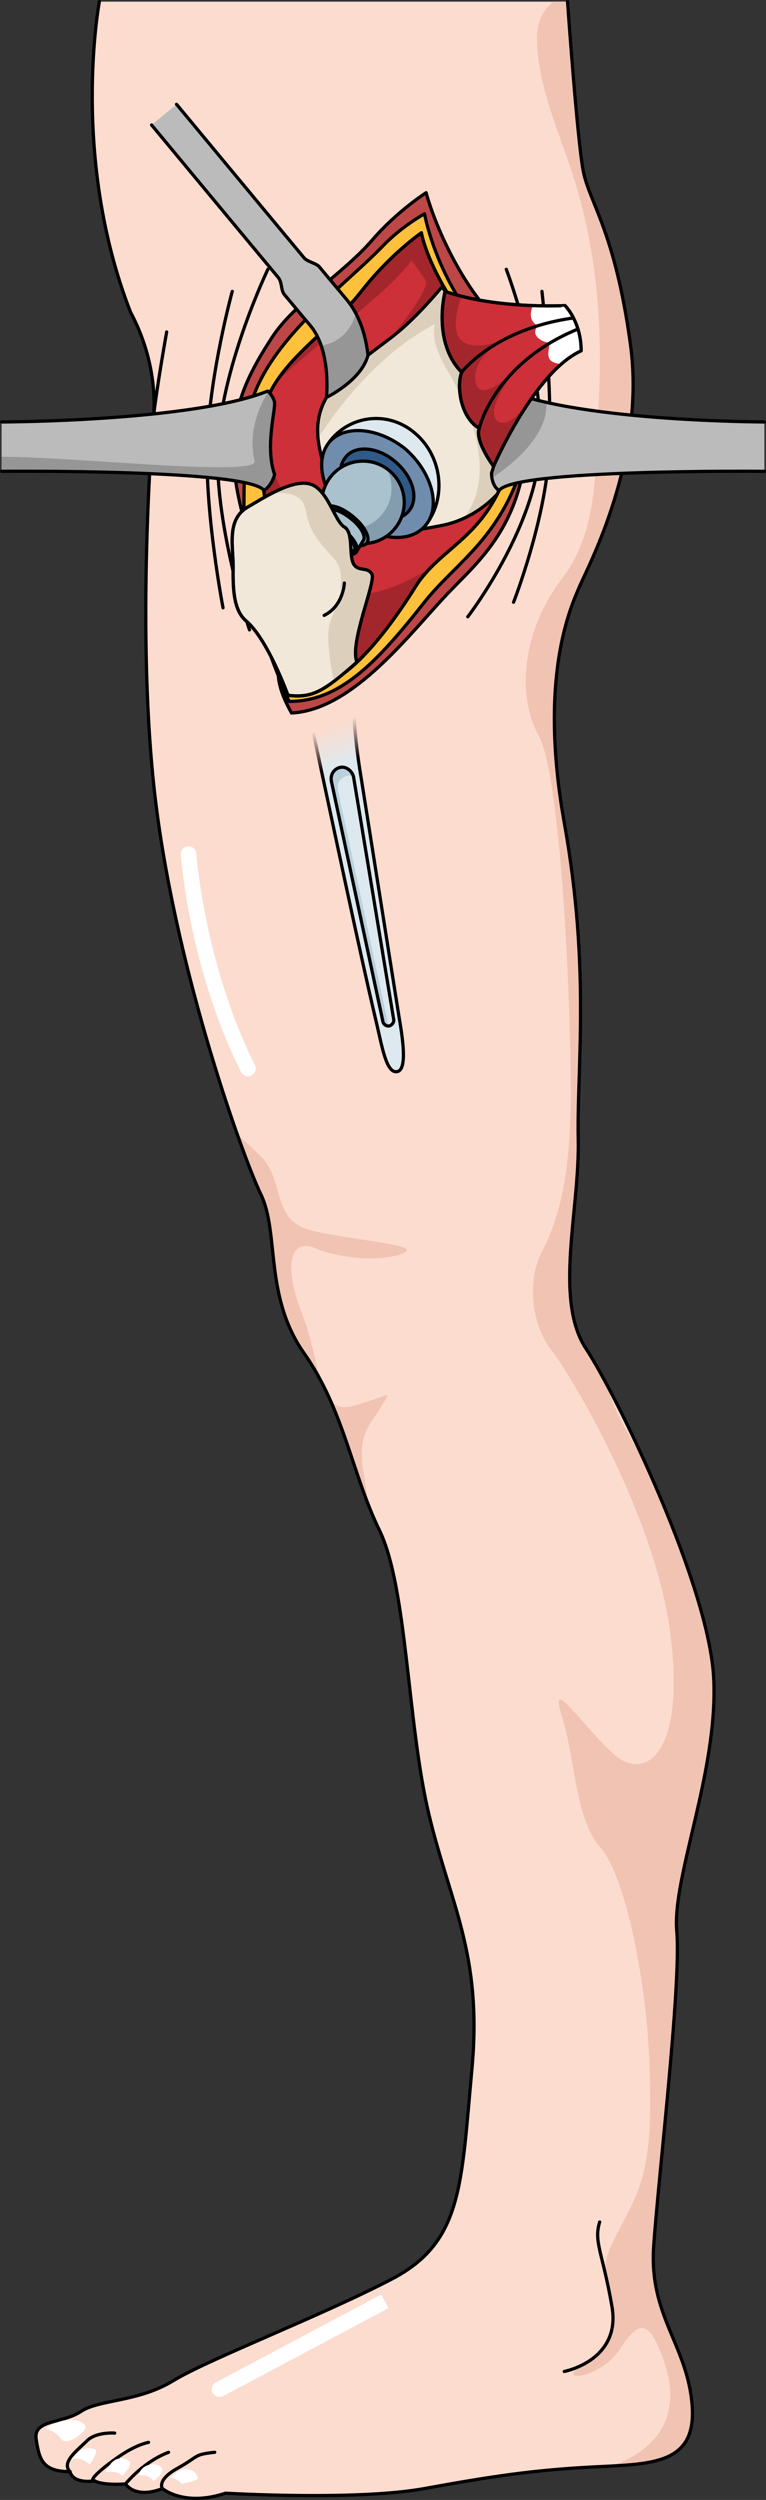
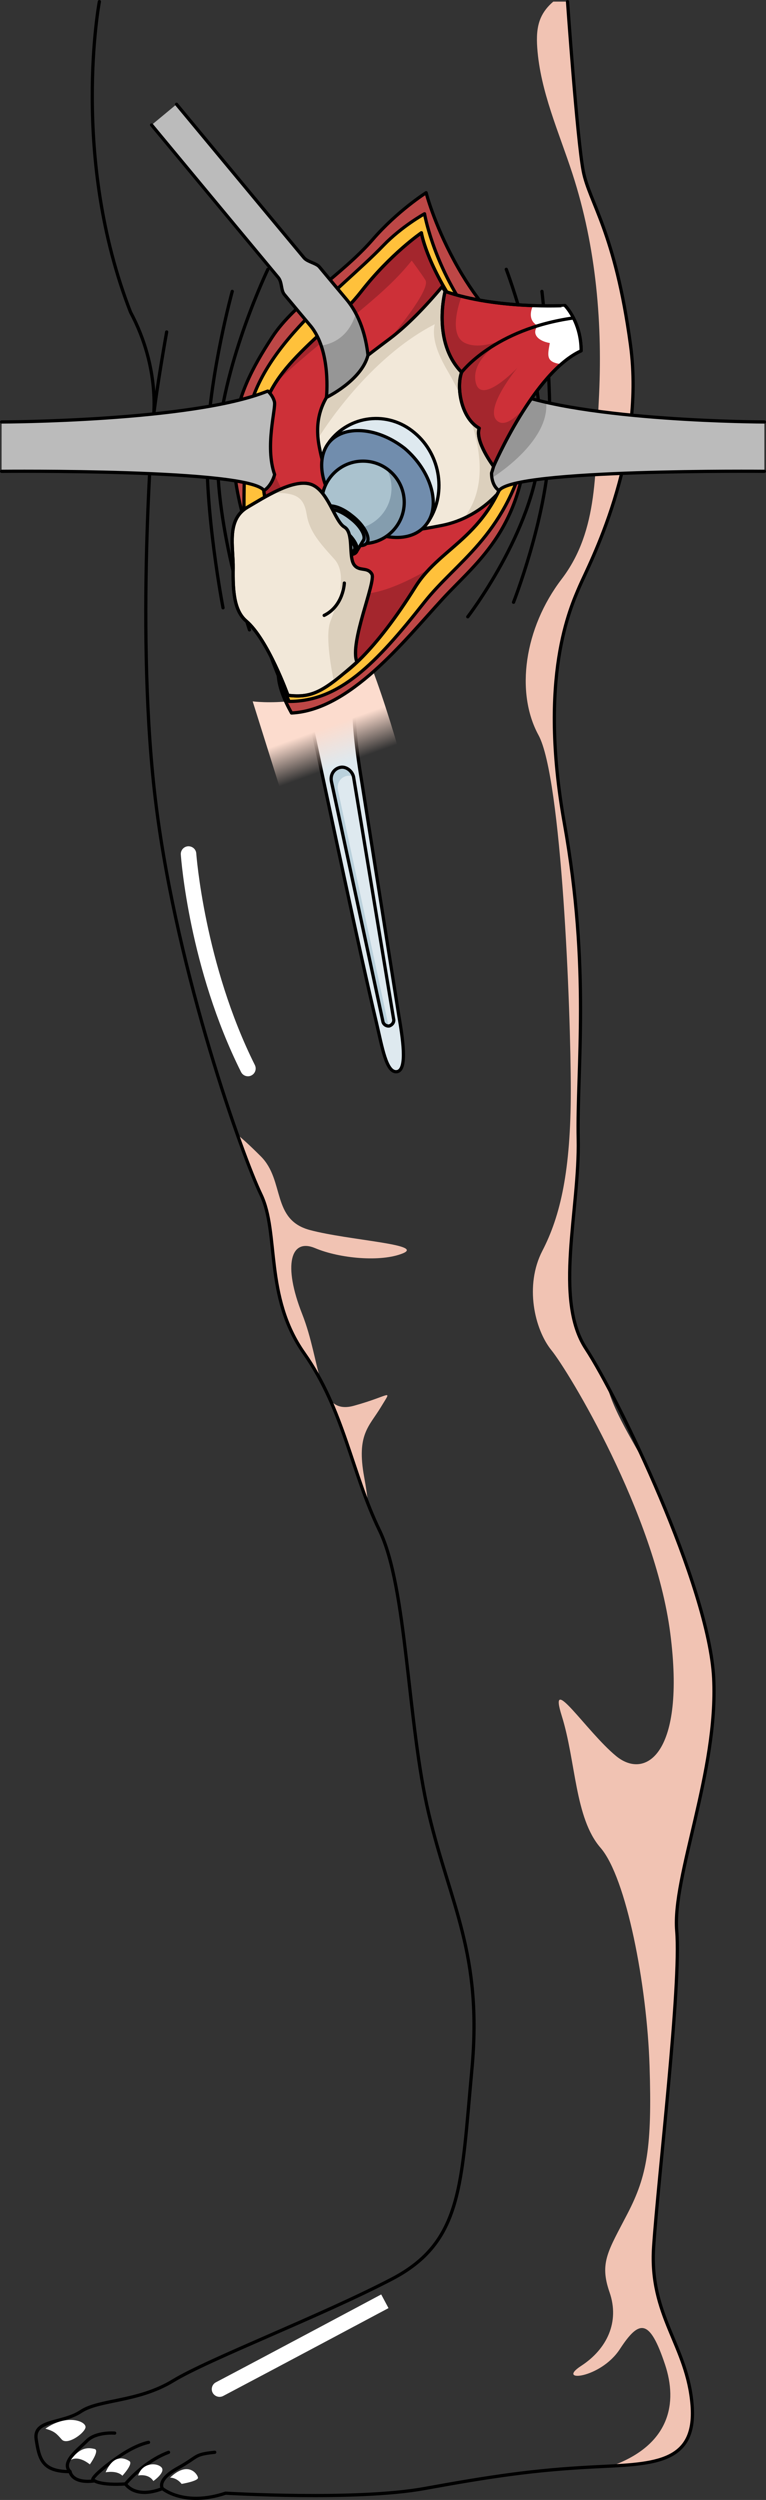
<svg xmlns="http://www.w3.org/2000/svg" version="1.1" id="Camada_1" x="0px" y="0px" width="236.51px" height="771.48px" viewBox="0 0 236.51 771.48" enable-background="new 0 0 236.51 771.48" xml:space="preserve">
  <rect x="0" y="0" width="236.51" height="771.48" fill="#333333" stroke="none" />
  <g>
    <g>
      <g>
-         <path fill="#FCDCCE" d="M201.8,693.33c1.43-21.39,8.56-80.82,7.13-97.46c-1.43-16.64,12.84-49.44,11.41-77.96     c-1.43-28.53-29.47-86.53-39.45-101.74c-9.98-15.21-1.91-42.79-2.38-64.66c-0.47-21.86,3.8-52.29-4.28-97.45     c-8.08-45.17,1.9-66.56,4.75-73.21c2.65-6.18,20.43-39.41,15.67-74.42c-4.75-35.01-12.72-43.91-14.59-53.64     c-1.87-9.74-4.85-52.28-4.85-52.28H30.68c0,0-9.05,47.91,9.62,95.82c9.46,17.69,6.99,33.18,6.99,33.18s-5.7,67.03,0.95,119.33     c6.65,52.29,26.62,107.91,32.33,119.8c5.71,11.88,0.95,31.38,13.31,48.97c12.36,17.59,14.73,37.08,23.29,54.67     c8.56,17.59,8.56,59.42,15.22,87.47c6.65,28.05,16.63,43.26,13.31,78.92c-3.32,35.65-2.85,53.24-24.71,64.65     c-21.87,11.41-56.58,24.72-67.51,31.38c-10.93,6.66-22.82,5.7-28.53,9.51c-5.7,3.8-14.73,2.38-13.78,8.56     c0.95,6.18,1.9,9.98,10.46,9.98c0,0,0.48,3.8,7.61,2.85c0,0,1.9,1.43,9.51,0.95c0,0,2.85,4.75,11.41,1.43     c0,0,6.65,5.7,19.49,1.42c0,0,40.41,2.38,61.33-1.42c20.92-3.81,33.75-5.71,51.82-6.66c18.07-0.95,32.33-0.48,30.9-19.02     C212.25,723.75,200.37,714.72,201.8,693.33z" />
        <g>
          <path fill="#DEE9EF" d="M94.42,180.04c-0.25,0.14-0.31,0.35-0.57,0.49c-3.03,3.06-2.96,17.3,2.01,41.5      c6.32,29.4,15.27,72.16,20.32,93.37c1.82,7.7,3.09,15.88,6.42,15.31c3.33-0.57,1.64-10.84,0.57-17.12      c0,0-7.91-49.91-11.57-72.98c-3.83-22.84-2.92-35.99,1.69-40.78" />
          <path fill="none" stroke="#000000" stroke-linecap="round" stroke-linejoin="round" stroke-miterlimit="10" d="M94.42,180.04      c-0.25,0.14-0.31,0.35-0.57,0.49c-3.03,3.06-2.96,17.3,2.01,41.5c6.32,29.4,15.27,72.16,20.32,93.37      c1.82,7.7,3.09,15.88,6.42,15.31c3.33-0.57,1.64-10.84,0.57-17.12c0,0-7.91-49.91-11.57-72.98      c-3.83-22.84-2.92-35.99,1.69-40.78" />
          <path fill="#BAD1DC" d="M104.34,243.8c-0.42-2.09,0.78-3.93,2.74-4.35c0.7-0.16,1.44,0,2.1,0.35c0-0.01,0-0.01,0-0.01      c-0.4-1.88-2.36-3.38-4.11-2.98c-1.95,0.42-3.16,2.26-2.73,4.35l15.87,73.96c0.09,0.79,0.86,1.5,1.77,1.5L104.34,243.8z" />
          <path fill="none" stroke="#000000" stroke-linecap="round" stroke-linejoin="round" stroke-miterlimit="10" d="M102.33,241.16      c-0.42-2.09,0.78-3.93,2.73-4.35l0,0c1.75-0.4,3.71,1.1,4.11,2.98c12.34,74.55,12.34,74.55,12.34,74.55      c0.31,1.03-0.39,1.97-1.35,2.28l0,0c-0.99,0.11-1.87-0.65-1.96-1.5L102.33,241.16L102.33,241.16L102.33,241.16z" />
        </g>
        <path fill="none" stroke="#000000" stroke-linecap="round" stroke-linejoin="round" stroke-miterlimit="10" d="M77.03,194.38     c0,0-11.57-34.4-9.65-58.86s15.33-52.41,15.33-52.41" />
        <path fill="none" stroke="#000000" stroke-linecap="round" stroke-linejoin="round" stroke-miterlimit="10" d="M68.86,187.57     c0,0-5.81-30.19-4.84-51.66c0.96-21.47,7.69-45.99,7.69-45.99" />
        <path fill="none" stroke="#000000" stroke-linecap="round" stroke-linejoin="round" stroke-miterlimit="10" d="M156.32,83.11     c0,0,12.23,31.96,10.31,56.42c-1.92,24.46-22.2,50.81-22.2,50.81" />
        <path fill="none" stroke="#000000" stroke-linecap="round" stroke-linejoin="round" stroke-miterlimit="10" d="M167.33,89.92     c0,0,3.22,27.36,2.26,48.82c-0.96,21.47-11.03,47.12-11.03,47.12" />
        <path fill="#F1C3B3" d="M220.33,517.89c-0.03-0.67-0.09-1.34-0.14-2.01c-0.42-4.78-1.5-10.27-3.05-16.19     c-0.12-0.47-0.25-0.93-0.37-1.4c-0.05-0.19-0.1-0.37-0.15-0.56c-0.39-1.41-0.8-2.81-1.22-4.21c-3.3-10.98-7.9-22.95-12.77-34.25     c-0.54-1.26-1.09-2.51-1.64-3.76c-0.04-0.09-0.08-0.17-0.11-0.26c-3.23-7.27-11.16-18.4-13.46-27.79     c-2.56-4.79-4.82-8.68-6.54-11.3c-9.98-15.21-1.91-42.79-2.38-64.66c-0.47-21.86,3.8-52.29-4.28-97.45     c-8.08-45.17,1.9-66.56,4.75-73.21c2.65-6.18,20.43-39.41,15.67-74.42c-4.75-35.01-12.72-43.91-14.59-53.64     c-1.87-9.74-4.85-52.28-4.85-52.28h-4.37c-1.64,1.39-3.01,3.06-3.87,5.04c-1.24,2.87-1.3,6.1-1.08,9.22     c0.95,13.45,6.69,26.01,10.86,38.83c7.39,22.72,9.42,46.69,8.12,70.44c-1.14,20.9,0.11,39.53-11.45,54.68     c-11.57,15.15-14.32,35.01-7.14,48.16c7.18,13.16,9.97,84.93,9.97,109.66c0,24.72-3.19,38.68-8.77,49.45     c-5.58,10.77-2.39,24.32,2.79,30.7c5.19,6.38,31.9,50.24,36.69,87.33c4.79,37.08-7.58,45.46-16.75,37.88     c-9.17-7.57-21.14-26.32-16.75-12.36c4.38,13.96,3.99,31.5,11.96,40.68c7.97,9.17,14.35,42.27,15.15,67.39     c0.8,25.12-0.79,33.89-6.78,45.46c-5.98,11.57-8.77,15.15-5.58,24.32c3.19,9.17-0.8,17.55-8.77,22.73     c-7.98,5.19,5.98,3.99,11.96-5.18c5.98-9.17,9.17-9.57,13.95,4.78c3.9,11.7,1.71,24.73-16.52,31.3c3.73-0.2,7.2-0.44,10.31-0.93     c0.06-0.01,0.11-0.02,0.17-0.03c0.3-0.05,0.6-0.1,0.89-0.16c0.1-0.02,0.19-0.03,0.29-0.05c0.26-0.05,0.51-0.1,0.76-0.16     c0.15-0.03,0.29-0.06,0.44-0.1c0.26-0.06,0.52-0.12,0.77-0.19c0.05-0.01,0.09-0.02,0.14-0.03c0.08-0.02,0.17-0.04,0.25-0.07     c0.24-0.07,0.48-0.13,0.71-0.2c0.11-0.03,0.21-0.07,0.31-0.1c0,0,0.01,0,0.01,0c0.25-0.08,0.49-0.16,0.73-0.24     c0.05-0.02,0.1-0.04,0.14-0.05c0.03-0.01,0.06-0.02,0.09-0.04c0.4-0.15,0.79-0.3,1.17-0.47c0.39-0.17,0.74-0.35,1.08-0.53     c0.11-0.06,0.22-0.11,0.32-0.17c0.17-0.1,0.33-0.2,0.5-0.3c0.03-0.02,0.06-0.04,0.1-0.06c0.09-0.06,0.18-0.11,0.27-0.17     c0.16-0.11,0.31-0.22,0.47-0.33c0.06-0.04,0.12-0.09,0.18-0.14c0.06-0.04,0.11-0.08,0.17-0.13c0.14-0.11,0.28-0.23,0.42-0.35     c0.11-0.1,0.23-0.2,0.33-0.3c0.13-0.12,0.25-0.24,0.38-0.37c0.12-0.12,0.23-0.25,0.34-0.37c0.11-0.12,0.21-0.24,0.31-0.37     c0.11-0.13,0.21-0.27,0.31-0.41c0.09-0.13,0.19-0.25,0.28-0.38c0.03-0.04,0.05-0.09,0.08-0.14c0.02-0.04,0.05-0.08,0.07-0.12     c0.06-0.09,0.11-0.18,0.16-0.27c0.07-0.12,0.15-0.23,0.22-0.36c0.09-0.16,0.17-0.33,0.25-0.5c0.06-0.13,0.13-0.25,0.18-0.38     c0.01-0.02,0.02-0.03,0.02-0.05c0.06-0.13,0.1-0.27,0.16-0.4c0.06-0.14,0.11-0.28,0.16-0.43c0.03-0.07,0.05-0.14,0.08-0.21     c0.05-0.15,0.09-0.3,0.14-0.45c0.07-0.22,0.13-0.44,0.19-0.66c0.04-0.16,0.08-0.33,0.12-0.49c0.03-0.14,0.06-0.28,0.09-0.43     c0.02-0.09,0.04-0.18,0.05-0.28c0.03-0.18,0.06-0.36,0.09-0.54c0-0.02,0.01-0.05,0.01-0.07c0.03-0.23,0.07-0.46,0.09-0.7     c0.02-0.18,0.04-0.35,0.05-0.54c0-0.02,0-0.04,0-0.06c0.01-0.13,0.02-0.26,0.02-0.39c0.01-0.11,0.01-0.22,0.02-0.33     c0-0.03,0-0.07,0.01-0.1c0.01-0.18,0.02-0.35,0.02-0.54c0-0.06,0-0.13,0-0.19c0-0.28,0-0.56,0-0.85c0-0.15,0-0.3,0-0.46     c-0.01-0.52-0.04-1.05-0.08-1.6c-1.43-18.54-13.31-27.58-11.88-48.97c0.51-7.66,1.75-20.18,3.07-33.88     c0.01-0.12,0.02-0.23,0.03-0.35c0.1-1.08,0.21-2.17,0.31-3.27c0.01-0.11,0.02-0.22,0.03-0.33c0.23-2.37,0.45-4.77,0.68-7.17     c0.06-0.61,0.11-1.23,0.17-1.84c1.93-20.87,3.59-41.79,2.83-50.63c-1.43-16.64,12.84-49.44,11.41-77.96     C220.33,517.9,220.33,517.9,220.33,517.89z" />
        <g>
          <path fill="#F1C3B3" d="M124.41,386.77c-6.78,2.79-19.54,1.6-27.12-1.6c-7.57-3.19-9.97,5.19-3.99,20.34      c2.91,7.38,4.03,15.03,5.75,20.58c-1.52-2.87-3.21-5.71-5.17-8.5c-12.36-17.59-7.61-37.08-13.31-48.97      c-1.55-3.23-4.16-9.7-7.26-18.44c1.63,1.29,3.97,3.42,7.23,6.68c7.45,7.45,3.19,19.54,15.15,22.73      C107.66,382.78,131.18,383.98,124.41,386.77z" />
          <path fill="#F1C3B3" d="M113.65,464.13c-4.09-10.49-6.95-21.42-11.69-32.06c1.65,1.91,3.89,2.69,7.28,1.75      c11.57-3.19,11.96-5.58,8.37,0.4c-3.59,5.98-7.58,8.37-5.18,21.53C113.02,458.94,113.41,461.73,113.65,464.13z" />
        </g>
-         <path fill="none" stroke="#000000" stroke-linecap="round" stroke-linejoin="round" stroke-miterlimit="10" d="M174.22,731.83     c0,0,17.59-3.33,14.74-19.97c-2.86-16.64-5.71-19.97-3.81-26.15" />
        <path fill="none" stroke="#000000" stroke-linecap="round" stroke-linejoin="round" stroke-miterlimit="10" d="M21.62,762.73     c-2.85-2.85,2.38-6.65,5.23-9.5c2.85-2.85,8.56-2.38,8.56-2.38" />
        <path fill="none" stroke="#000000" stroke-linecap="round" stroke-linejoin="round" stroke-miterlimit="10" d="M29.22,765.59     c-2.89,0.12,5.23-6.21,9.51-8.81c4.28-2.6,7.13-3.07,7.13-3.07" />
        <path fill="none" stroke="#000000" stroke-linecap="round" stroke-linejoin="round" stroke-miterlimit="10" d="M38.73,766.54     c2.86-3.33,7.61-7.63,13.31-9.76" />
        <path fill="none" stroke="#000000" stroke-linecap="round" stroke-linejoin="round" stroke-miterlimit="10" d="M50.14,767.97     c0,0-1.9-2.63,4.75-6.31c6.66-3.68,4.75-4.19,11.41-4.89" />
        <g>
          <path fill="#FFFFFF" d="M76.56,332.14c0.36,0,0.72-0.08,1.06-0.26c1.18-0.59,1.66-2.02,1.07-3.21      c-15.54-31.08-18.07-64.96-18.09-65.29c-0.09-1.32-1.23-2.29-2.55-2.22c-1.32,0.09-2.31,1.24-2.22,2.55      c0.1,1.42,2.61,35.14,18.59,67.1C74.84,331.66,75.68,332.14,76.56,332.14z" />
          <path fill="#FFFFFF" d="M67.79,739.67c0.37,0,0.76-0.09,1.11-0.27c15.15-7.98,51.05-27.12,51.05-27.12l-2.25-4.22      c0,0-35.88,19.14-51.03,27.11c-1.17,0.61-1.62,2.06-1.01,3.23C66.1,739.21,66.93,739.67,67.79,739.67z" />
        </g>
        <path fill="none" stroke="#000000" stroke-linecap="round" stroke-linejoin="round" stroke-miterlimit="10" d="M47.29,129.5     c1.08-9.92,4.17-27.06,4.17-27.06" />
        <path fill="none" stroke="#000000" stroke-linecap="round" stroke-linejoin="round" stroke-miterlimit="10" d="M30.68,0.5     c0,0-9.05,47.91,9.62,95.82c9.46,17.69,6.99,33.18,6.99,33.18s-5.7,67.03,0.95,119.33c6.65,52.29,26.62,107.91,32.33,119.8     c5.71,11.88,0.95,31.38,13.31,48.97c12.36,17.59,14.73,37.08,23.29,54.67c8.56,17.59,8.56,59.42,15.22,87.47     c6.65,28.05,16.63,43.26,13.31,78.92c-3.32,35.65-2.85,53.24-24.71,64.65c-21.87,11.41-56.58,24.72-67.51,31.38     c-10.93,6.66-22.82,5.7-28.53,9.51c-5.7,3.8-14.73,2.38-13.78,8.56c0.95,6.18,1.9,9.98,10.46,9.98c0,0,0.48,3.8,7.61,2.85     c0,0,1.9,1.43,9.51,0.95c0,0,2.85,4.75,11.41,1.43c0,0,6.65,5.7,19.49,1.42c0,0,40.41,2.38,61.33-1.42     c20.92-3.81,33.75-5.71,51.82-6.66c18.07-0.95,32.33-0.48,30.9-19.02c-1.43-18.54-13.31-27.58-11.88-48.97     c1.43-21.39,8.56-80.82,7.13-97.46c-1.43-16.64,12.84-49.44,11.41-77.96c-1.43-28.53-29.47-86.53-39.45-101.74     c-9.98-15.21-1.91-42.79-2.38-64.66c-0.47-21.86,3.8-52.29-4.28-97.45c-8.08-45.17,1.9-66.56,4.75-73.21     c2.65-6.18,20.43-39.41,15.67-74.42c-4.75-35.01-12.72-43.91-14.59-53.64c-1.87-9.74-4.85-52.28-4.85-52.28" />
      </g>
      <linearGradient id="SVGID_1_" gradientUnits="userSpaceOnUse" x1="93.02" y1="204.764" x2="104.33" y2="236.294">
        <stop offset="0.631" style="stop-color:#FCDCCE" />
        <stop offset="1" style="stop-color:#FCDCCE;stop-opacity:0" />
      </linearGradient>
      <path fill="url(#SVGID_1_)" d="M78.02,216.44c0,0,20.99,2.84,36.96-9.89c14.94,39.71,28.3,110.99,28.3,110.99l-26.38,6.51    L93.38,265.3L78.02,216.44z" />
      <g>
        <path fill="#FFFFFF" d="M52.51,764.6c0,0,1.93-0.12,3.57,1.93c0,0,5.19-0.86,5.05-1.93C60.99,763.53,58.08,759.26,52.51,764.6z" />
        <path fill="#FFFFFF" d="M42.66,763.94c0,0,3.19-0.71,4.69,1.71c0,0,3.96-2.77,2.46-4.27C48.31,759.89,43.9,759.96,42.66,763.94z" />
        <path fill="#FFFFFF" d="M32.61,762.96c0,0,3.41-0.73,5.18,1.05c0,0,3.41-3.68,2.18-4.5S35.2,757,32.61,762.96z" />
        <path fill="#FFFFFF" d="M21.87,759.15c0,0,2.05-1.64,5.87,1.36c0,0,3.15-4.37,1.44-4.77C27.46,755.34,24.82,754.98,21.87,759.15z     " />
        <path fill="#FFFFFF" d="M14.02,749.49c2.86,0.82,3.41,1.5,5.05,3.34c1.64,1.84,6.76-1.7,7.31-3.62     C26.91,747.31,20.78,744.72,14.02,749.49" />
      </g>
    </g>
    <path fill="#BD4746" stroke="#000000" stroke-linecap="round" stroke-linejoin="round" stroke-miterlimit="10" d="M131.57,59.47   c0,0-8.82,5.58-16.49,14.44c-9.54,11.01-24.05,19.42-31.02,30.11c-12.57,19.28-18.58,35.07-1.7,76.59   c9.72,23.91-2.05,22,7.65,39.42c17.99-0.87,34.62-22.09,46.71-35.26c10.6-11.55,26.17-22.24,26.17-55.06   c0-29.38-9.41-24.73-22.65-49.26C133.91,68.74,131.57,59.47,131.57,59.47z" />
    <path fill="#FFC13B" stroke="#000000" stroke-linecap="round" stroke-linejoin="round" stroke-miterlimit="10" d="M131.08,65.97   c0,0,2.43,14.29,12.57,29.23s23.43,26.26,18.68,44.61c-6.7,25.88-21.37,33.44-31.32,46.06c-15.07,19.12-26.3,30.59-41.76,30.59   c-14.68-33.87-14.78-48.3-13.31-82.99c1.04-24.6,28.51-43.24,42.4-57.69C124.04,69.85,131.08,65.97,131.08,65.97z" />
    <path fill="#CD3038" stroke="#000000" stroke-linecap="round" stroke-linejoin="round" stroke-miterlimit="10" d="M130.11,71.84   c0,0,1.39,9.04,11.1,23.36c9.71,14.32,21.05,26.26,16.79,44.61c-6.02,25.88-21.48,28.07-29.73,41.27   c-12.49,19.99-22.27,27.98-26.71,29.19c-7.75-35.23-21.18-35.11-21.18-76.8c0-19.29,19.9-29.08,31.18-43.55   C120.58,78.35,130.11,71.84,130.11,71.84z" />
    <path opacity="0.2" d="M106.09,181.58c-9.86-7.71-25.67-44.85-25.68-44.86c0.69,38.45,13.61,39.26,21.15,73.55   c4.44-1.22,14.22-9.21,26.71-29.19c1.3-2.09,2.79-3.9,4.39-5.57C123.62,180.76,111.77,186.03,106.09,181.58z" />
    <path opacity="0.2" d="M139.59,116.91l8.47-11.96c-2.23-3.2-4.58-6.41-6.85-9.75c-9.71-14.32-11.1-23.36-11.1-23.36   s-9.53,6.51-18.55,18.08c-8.02,10.29-20.4,18.22-26.88,28.88c5.65-6.36,20.81-17.81,31.69-27.35c6.84-6,9.86-9.94,10.75-11.03   c0,0,3.46,4.69,4.24,6.04c1.77,3.07-11.01,18.06-11.01,18.06L139.59,116.91z" />
    <path fill="none" stroke="#000000" stroke-linecap="round" stroke-linejoin="round" stroke-miterlimit="10" d="M130.11,71.84   c0,0,1.39,9.04,11.1,23.36c9.71,14.32,21.05,26.26,16.79,44.61c-6.02,25.88-21.48,28.07-29.73,41.27   c-12.49,19.99-22.27,27.98-26.71,29.19c-7.75-35.23-21.18-35.11-21.18-76.8c0-19.29,19.9-29.08,31.18-43.55   C120.58,78.35,130.11,71.84,130.11,71.84z" />
    <path fill="#F2E8D9" d="M136.51,88.48c-4.95,5.89-10.63,11.89-16.16,16.04c-14.74,11.08-24.68,18.14-21.77,33.38   c5.91,30.87,25.12,26.69,37.74,24.27c6.34-1.22,12.41-4.57,17.18-9.65c1.77-3.51,3.31-7.65,4.49-12.71   c4.27-18.35-6.15-30.96-16.79-44.61C139.58,93.11,138.01,90.83,136.51,88.48z" />
    <path fill="#DCD0BD" d="M143.45,159.83c3.68-1.72,7.12-4.19,10.06-7.31c1.77-3.51,3.31-7.65,4.49-12.71   c4.27-18.35-6.15-30.96-16.79-44.61c-1.63-2.09-3.2-4.37-4.7-6.72c-4.95,5.89-10.63,11.89-16.16,16.04   c-13.88,10.43-23.5,17.3-22.15,30.79c1.45-2.35,15.58-24.77,36.04-35.26c-1.49,6.36,3.69,13.71,5.34,16.87s14.78,25.76,4.84,41.27   C144.06,158.75,143.74,159.3,143.45,159.83z" />
    <path fill="none" stroke="#000000" stroke-linecap="round" stroke-linejoin="round" stroke-miterlimit="10" d="M136.51,88.48   c-4.95,5.89-10.63,11.89-16.16,16.04c-14.74,11.08-24.68,18.14-21.77,33.38c5.91,30.87,25.12,26.69,37.74,24.27   c6.34-1.22,12.41-4.57,17.18-9.65c1.77-3.51,3.31-7.65,4.49-12.71c4.27-18.35-6.15-30.96-16.79-44.61   C139.58,93.11,138.01,90.83,136.51,88.48z" />
    <path fill="#BBBBBB" d="M236.01,130.22c0,0-55.66-0.11-79.01-9.54c0,0-2.68,1.29-3.19,3.33c-0.51,2.04,1.02,13.27-2.04,21.95   c0,0-0.19,3.73,2.33,5.44c4.31-6.71,81.91-5.95,81.91-5.95" />
    <path opacity="0.2" d="M153.81,124c-0.51,2.04,1.02,13.27-2.04,21.95c0,0-0.03,0.66,0.11,1.54c0,0,17.84-10.9,16.76-23.35   c0,0,0,0,0,0c-4.36-0.99-8.33-2.14-11.64-3.48C157,120.67,154.32,121.96,153.81,124z" />
    <path fill="none" stroke="#000000" stroke-linecap="round" stroke-linejoin="round" stroke-miterlimit="10" d="M236.01,130.22   c0,0-55.66-0.11-79.01-9.54c0,0-2.68,1.29-3.19,3.33c-0.51,2.04,1.02,13.27-2.04,21.95c0,0-0.19,3.73,2.33,5.44   c4.31-6.71,81.91-5.95,81.91-5.95" />
    <path fill="#BBBBBB" d="M0.5,130.22c0,0,58.83-0.11,82.18-9.54c0,0,1.55,1.29,2.06,3.33c0.51,2.04-3.01,13.74,0.05,22.42   c0,0-0.74,3.26-3.27,4.97c-4.31-6.71-81.03-5.95-81.03-5.95" />
-     <path opacity="0.2" d="M84.74,124c-0.34-1.38-1.16-2.4-1.65-2.93l-0.37,0.11c0,0-6.77,9.47-4.13,21.12   c1.13,4.96-55.89-1.4-78.09-1.33v4.47c0,0,76.72-0.77,81.03,5.95c2.52-1.71,3.27-4.97,3.27-4.97   C81.73,137.75,85.25,126.04,84.74,124z" />
    <path fill="none" stroke="#000000" stroke-linecap="round" stroke-linejoin="round" stroke-miterlimit="10" d="M0.5,130.22   c0,0,58.83-0.11,82.18-9.54c0,0,1.55,1.29,2.06,3.33c0.51,2.04-3.01,13.74,0.05,22.42c0,0-0.74,3.26-3.27,4.97   c-4.31-6.71-81.03-5.95-81.03-5.95" />
    <g>
      <g>
        <path fill-rule="evenodd" clip-rule="evenodd" fill="#DEE9EF" stroke="#000000" stroke-miterlimit="10" d="M128.04,133.6     c-8.26-7.05-20.26-5.47-26.44,2.89c3.08-3.28,11.82-0.85,19.95,5.8c7.94,6.71,12.51,15.04,10.34,19.14     C138,152.87,136.23,140.45,128.04,133.6L128.04,133.6z" />
      </g>
      <path fill="#718DAD" stroke="#000000" stroke-miterlimit="10" d="M101.44,136.73c4.53-5.73,15.09-5,23.56,1.68    c8.24,7.08,11.18,17.66,6.64,23.4c-4.51,5.99-15.07,5.26-23.56-1.68C99.86,153.3,96.92,142.72,101.44,136.73L101.44,136.73z" />
-       <path fill-rule="evenodd" clip-rule="evenodd" fill="#315988" stroke="#000000" stroke-miterlimit="10" d="M106.6,141.25    c2.84-3.99,9.92-3.43,15.22,1.04c5.59,4.58,7.62,11.42,4.5,15.3c-2.86,3.73-9.92,3.43-15.25-1.29    C105.51,151.96,103.48,145.13,106.6,141.25L106.6,141.25z" />
    </g>
    <g>
      <circle fill="#AAC2CE" cx="112.08" cy="155.03" r="12.73" />
      <path fill="#849DAE" d="M119.34,144.59c1.05,1.93,1.62,4.15,1.53,6.5c-0.25,7.03-6.15,12.52-13.17,12.27    c-2.54-0.09-4.87-0.92-6.81-2.28c2.08,3.84,6.06,6.51,10.74,6.67c7.03,0.25,12.93-5.25,13.17-12.27    C124.96,151,122.77,146.98,119.34,144.59z" />
      <circle fill="none" stroke="#000000" stroke-linecap="round" stroke-linejoin="round" stroke-miterlimit="10" cx="112.08" cy="155.03" r="12.73" />
      <path fill-rule="evenodd" clip-rule="evenodd" fill="#718DAD" d="M99.86,157.08c1.21-1.84,5.11-0.96,8.83,2.08    c3.7,2.83,5.7,6.69,4.67,8.3c-1.21,1.84-5.13,0.75-8.83-2.08C100.83,162.55,98.82,158.69,99.86,157.08L99.86,157.08z" />
      <path fill="none" stroke="#000000" stroke-linecap="round" stroke-linejoin="round" stroke-miterlimit="10" d="M99.86,157.08    c1.21-1.84,5.11-0.96,8.83,2.08c3.7,2.83,5.7,6.69,4.67,8.3c-1.21,1.84-5.13,0.75-8.83-2.08    C100.83,162.55,98.82,158.69,99.86,157.08L99.86,157.08z" />
      <path fill-rule="evenodd" clip-rule="evenodd" fill="#AAC2CE" d="M98.93,161.56c0.87-1.16,4.21-0.43,7.26,2.04    c3.05,2.47,4.74,5.29,3.88,6.67c2.21-3.66,2.21-3.66,2.21-3.66c0.66-1.35-1.05-4.39-4.08-6.65c-3.05-2.47-6.34-3.42-7.21-2.25    L98.93,161.56L98.93,161.56L98.93,161.56z" />
      <path fill-rule="evenodd" clip-rule="evenodd" fill="#718DAD" d="M98.64,161.88c0.98-1.55,4.24-0.88,7.39,1.6    c3.13,2.3,4.85,5.48,4.02,6.84c-0.98,1.55-4.26,0.7-7.39-1.6C99.54,166.42,97.81,163.23,98.64,161.88L98.64,161.88z" />
      <path fill-rule="evenodd" clip-rule="evenodd" fill="none" stroke="#000000" stroke-linecap="round" stroke-linejoin="round" stroke-miterlimit="10" d="    M98.64,161.88c0.98-1.55,4.24-0.88,7.39,1.6c3.13,2.3,4.85,5.48,4.02,6.84c-0.98,1.55-4.26,0.7-7.39-1.6    C99.54,166.42,97.81,163.23,98.64,161.88L98.64,161.88z" />
      <path fill="none" stroke="#000000" stroke-linecap="round" stroke-linejoin="round" stroke-miterlimit="10" d="M98.93,161.56    c0.87-1.16,4.21-0.43,7.26,2.04c3.05,2.47,4.74,5.29,3.88,6.67c2.21-3.66,2.21-3.66,2.21-3.66c0.66-1.35-1.05-4.39-4.08-6.65    c-3.05-2.47-6.34-3.42-7.21-2.25L98.93,161.56L98.93,161.56L98.93,161.56z" />
      <g>
        <path fill="#AAC2CE" d="M86.71,179.13c0.51-0.28,2.71,1.2,7.89-6.77c3.46-5.24,4.77-10.05,4.94-10.28l0,0     c0.71-0.92,3.41,0.07,6.03,2.13c2.62,2.06,4.66,4.4,3.78,5.55c-2.21,3.84-4.39,13.77-3.76,19.06c0.7,5.09,0.39,10.08,0.39,10.08     s-9.13-4.19-14.78-10.83C86.9,182.51,86.58,179.53,86.71,179.13" />
        <path fill="none" stroke="#000000" stroke-linecap="round" stroke-linejoin="round" stroke-miterlimit="10" d="M86.71,179.13     c0.51-0.28,2.71,1.2,7.89-6.77c3.46-5.24,4.77-10.05,4.94-10.28l0,0c0.71-0.92,3.41,0.07,6.03,2.13c2.62,2.06,4.66,4.4,3.78,5.55     c-2.21,3.84-4.39,13.77-3.76,19.06c0.7,5.09,0.39,10.08,0.39,10.08s-9.13-4.19-14.78-10.83     C86.9,182.51,86.58,179.53,86.71,179.13" />
      </g>
    </g>
    <path fill="#BBBBBB" d="M54.51,32.18c0.32,0.38,24.1,29.05,39.37,47.39c1.02,1.23,3.77,1.65,4.71,2.77   c3.73,4.48,6.7,8.04,8.31,9.95c4.31,5.11,6.08,11.64,6.72,17.32c-2,7.84-12.83,13.04-12.83,13.04c0.02-0.13,1.54-14.44-4.99-22.19   c-1.57-1.86-4.42-5.27-8-9.57c-1.12-1.35-0.64-3.75-1.89-5.25c-15.29-18.37-38.78-46.69-39.1-47.07" />
    <path opacity="0.2" d="M109.89,96.77c-0.3,0.91-0.64,1.8-1.05,2.67c-1.92,4.03-5.37,6.59-9.67,7.21c2.55,7.44,1.65,15.9,1.64,16.01   c0,0,10.83-5.2,12.83-13.04C113.16,105.49,112.09,100.92,109.89,96.77z" />
    <path fill="none" stroke="#000000" stroke-linecap="round" stroke-linejoin="round" stroke-miterlimit="10" d="M54.51,32.18   c0.32,0.38,24.1,29.05,39.37,47.39c1.02,1.23,3.77,1.65,4.71,2.77c3.73,4.48,6.7,8.04,8.31,9.95c4.31,5.11,6.08,11.64,6.72,17.32   c-2,7.84-12.83,13.04-12.83,13.04c0.02-0.13,1.54-14.44-4.99-22.19c-1.57-1.86-4.42-5.27-8-9.57c-1.12-1.35-0.64-3.75-1.89-5.25   c-15.29-18.37-38.78-46.69-39.1-47.07" />
    <path fill="#CD3038" stroke="#000000" stroke-linecap="round" stroke-linejoin="round" stroke-miterlimit="10" d="M137.43,89.92   c0,0-4.12,15.5,5.1,24.96c-1.66,4.49-0.24,14.1,5.44,17.27c-1.42,4.02,4.42,11.76,4.42,11.76s12.51-29.08,27.04-35.65   c0-8.99-4.97-13.96-4.97-13.96S153.38,95.47,137.43,89.92z" />
    <g opacity="0.2">
      <path d="M157.07,104.06c0.11-0.05,0.18-0.09,0.18-0.09S157.19,104.01,157.07,104.06z" />
      <path d="M166.83,119.3c0,0-0.01,0.01-0.01,0.01C166.82,119.31,166.83,119.31,166.83,119.3L166.83,119.3z" />
      <path d="M153.56,129.91c-4.36-3.67,6.23-16.46,6.23-16.46s-11.52,12.16-12.96,4.3c-1.37-7.49,8.76-12.93,10.24-13.68    c-1.22,0.6-8.85,4.18-13.66,1.69c-5.45-2.82-0.88-14.32-0.88-14.32l0,0c-1.74-0.44-3.45-0.94-5.1-1.52c0,0-4.12,15.5,5.1,24.96    c-1.66,4.49-0.24,14.1,5.44,17.27c-1.42,4.02,4.42,11.76,4.42,11.76s4.2-9.75,10.55-19.23C159.99,128.28,156.04,132,153.56,129.91    z" />
    </g>
    <path fill="#FFFFFF" d="M164.61,94.31L164.61,94.31c0,0-2.34,4.18,1.43,6.22c-2.09,2.61,0.28,4.75,3.72,5.33   c-0.71,3.89-1.24,5.92,3.51,6.51c0,0,0.01,0,0.01,0c1.99-1.74,4.05-3.17,6.15-4.12c0-8.99-4.97-13.96-4.97-13.96   S170.46,94.52,164.61,94.31z" />
    <path fill="none" stroke="#000000" stroke-linecap="round" stroke-linejoin="round" stroke-miterlimit="10" d="M137.43,89.92   c0,0-4.12,15.5,5.1,24.96c-1.66,4.49-0.24,14.1,5.44,17.27c-1.42,4.02,4.42,11.76,4.42,11.76s12.51-29.08,27.04-35.65   c0-8.99-4.97-13.96-4.97-13.96S153.38,95.47,137.43,89.92z" />
    <path fill="none" stroke="#000000" stroke-linecap="round" stroke-linejoin="round" stroke-miterlimit="10" d="M142.53,114.88   c0,0,10.01-13.33,34.52-16.76" />
-     <path fill="none" stroke="#000000" stroke-linecap="round" stroke-linejoin="round" stroke-miterlimit="10" d="M147.97,132.15   c0,0,4.57-20,30.47-30.6" />
    <g>
      <path fill="#F2E8D9" stroke="#000000" stroke-linecap="round" stroke-linejoin="round" stroke-miterlimit="10" d="M88.91,214.57    c0,0-6.22-17.27-12.91-22.94c-3.84-3.26-4.1-9.69-4.01-16.29c0.1-6.59-2.2-14.96,4.44-18.82c4.95-2.88,13.86-8.72,19.33-7.13    c5.47,1.59,7.54,11.5,10.56,13.25c3.02,1.75,1.16,9.22,3.05,11.71c1.6,2.11,4.11,0.5,5.44,2.83c1.34,2.33-7.02,21.22-4.61,27.13    C100.12,213.25,96.52,215.5,88.91,214.57z" />
      <path fill="#DCD0BD" d="M114.81,177.18c-1.34-2.33-3.85-0.72-5.44-2.83c-1.89-2.49-0.03-9.97-3.05-11.71    c-3.02-1.75-5.09-11.66-10.56-13.25c-3.21-0.94-7.61,0.7-11.7,2.78c8.01-0.37,9.85,1.78,10.66,6.73    c0.83,5.11,4.05,8.73,8.49,13.62s0.62,14.27-1.25,19.41c-1.66,4.54,0.59,15.78,1.13,18.33c2.02-1.53,4.31-3.48,7.11-5.96    C107.79,198.41,116.14,179.51,114.81,177.18z" />
      <path fill="none" stroke="#000000" stroke-linecap="round" stroke-linejoin="round" stroke-miterlimit="10" d="M88.91,214.57    c0,0-6.22-17.27-12.91-22.94c-3.84-3.26-4.1-9.69-4.01-16.29c0.1-6.59-2.2-14.96,4.44-18.82c4.95-2.88,13.86-8.72,19.33-7.13    c5.47,1.59,7.54,11.5,10.56,13.25c3.02,1.75,1.16,9.22,3.05,11.71c1.6,2.11,4.11,0.5,5.44,2.83c1.34,2.33-7.02,21.22-4.61,27.13    C100.12,213.25,96.52,215.5,88.91,214.57z" />
      <path fill="#F2E8D9" stroke="#000000" stroke-linecap="round" stroke-linejoin="round" stroke-miterlimit="10" d="M106.32,179.93    c0,0-0.26,7.04-6.23,9.98" />
    </g>
  </g>
</svg>